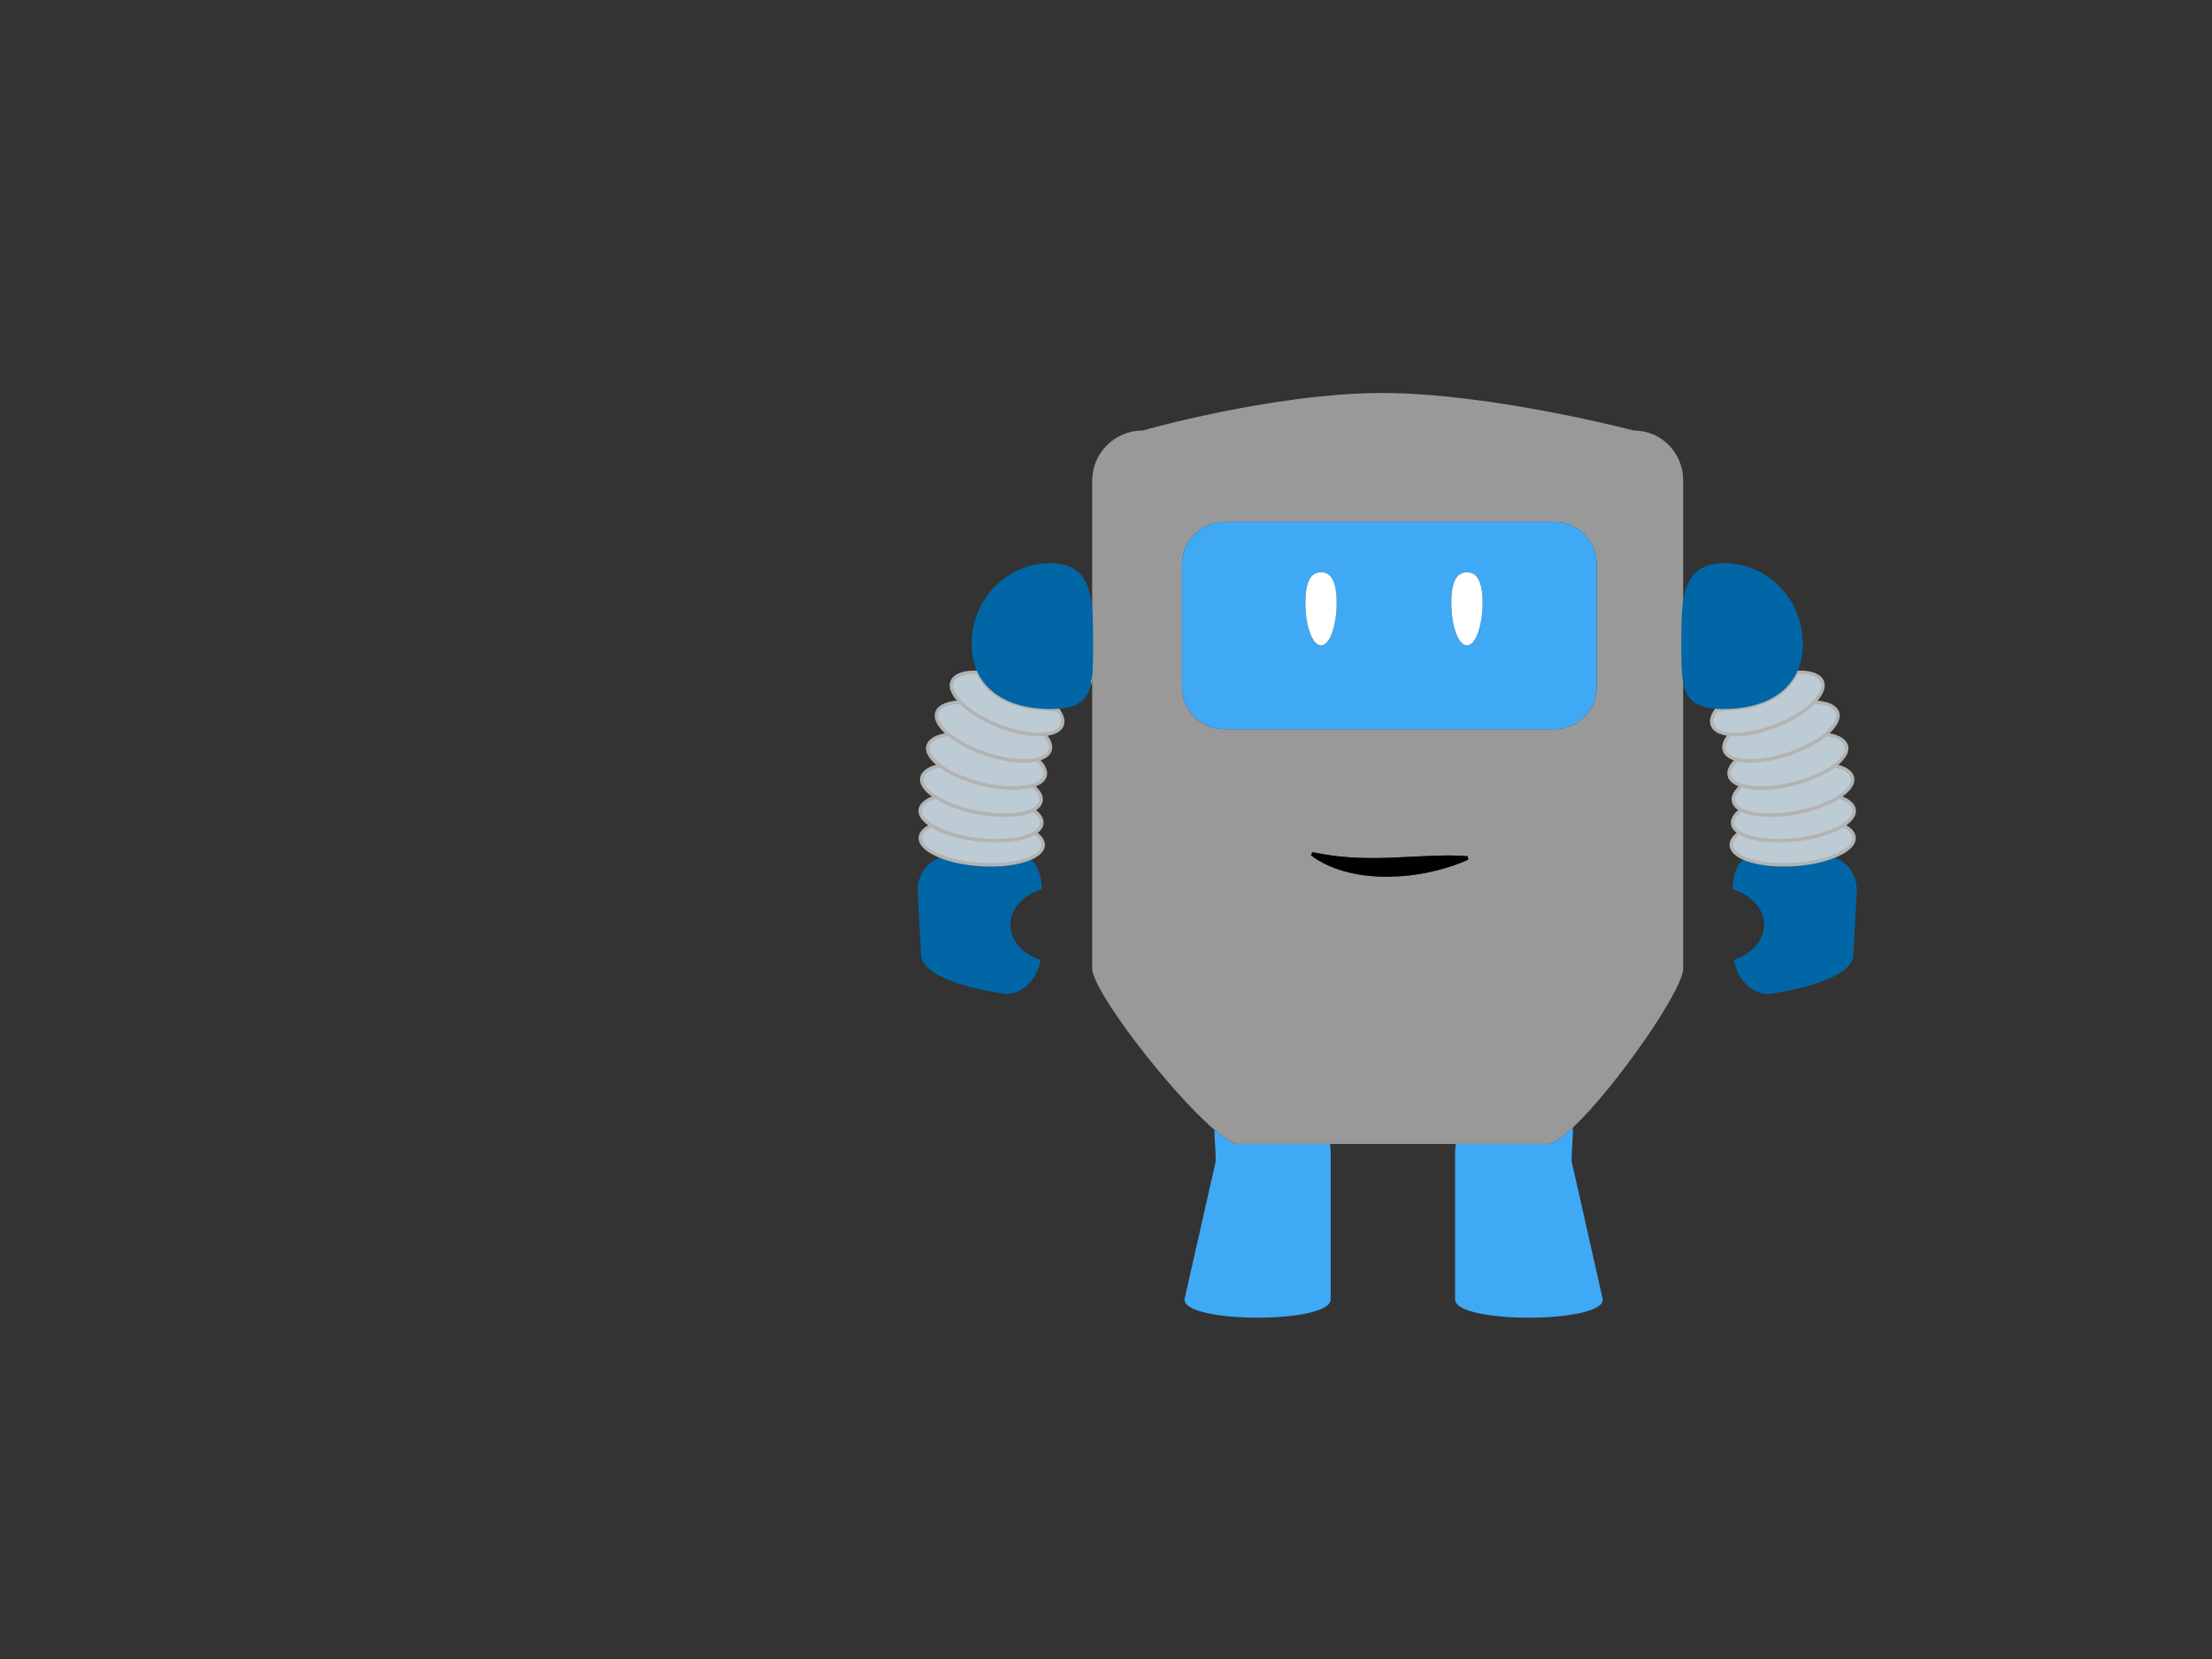
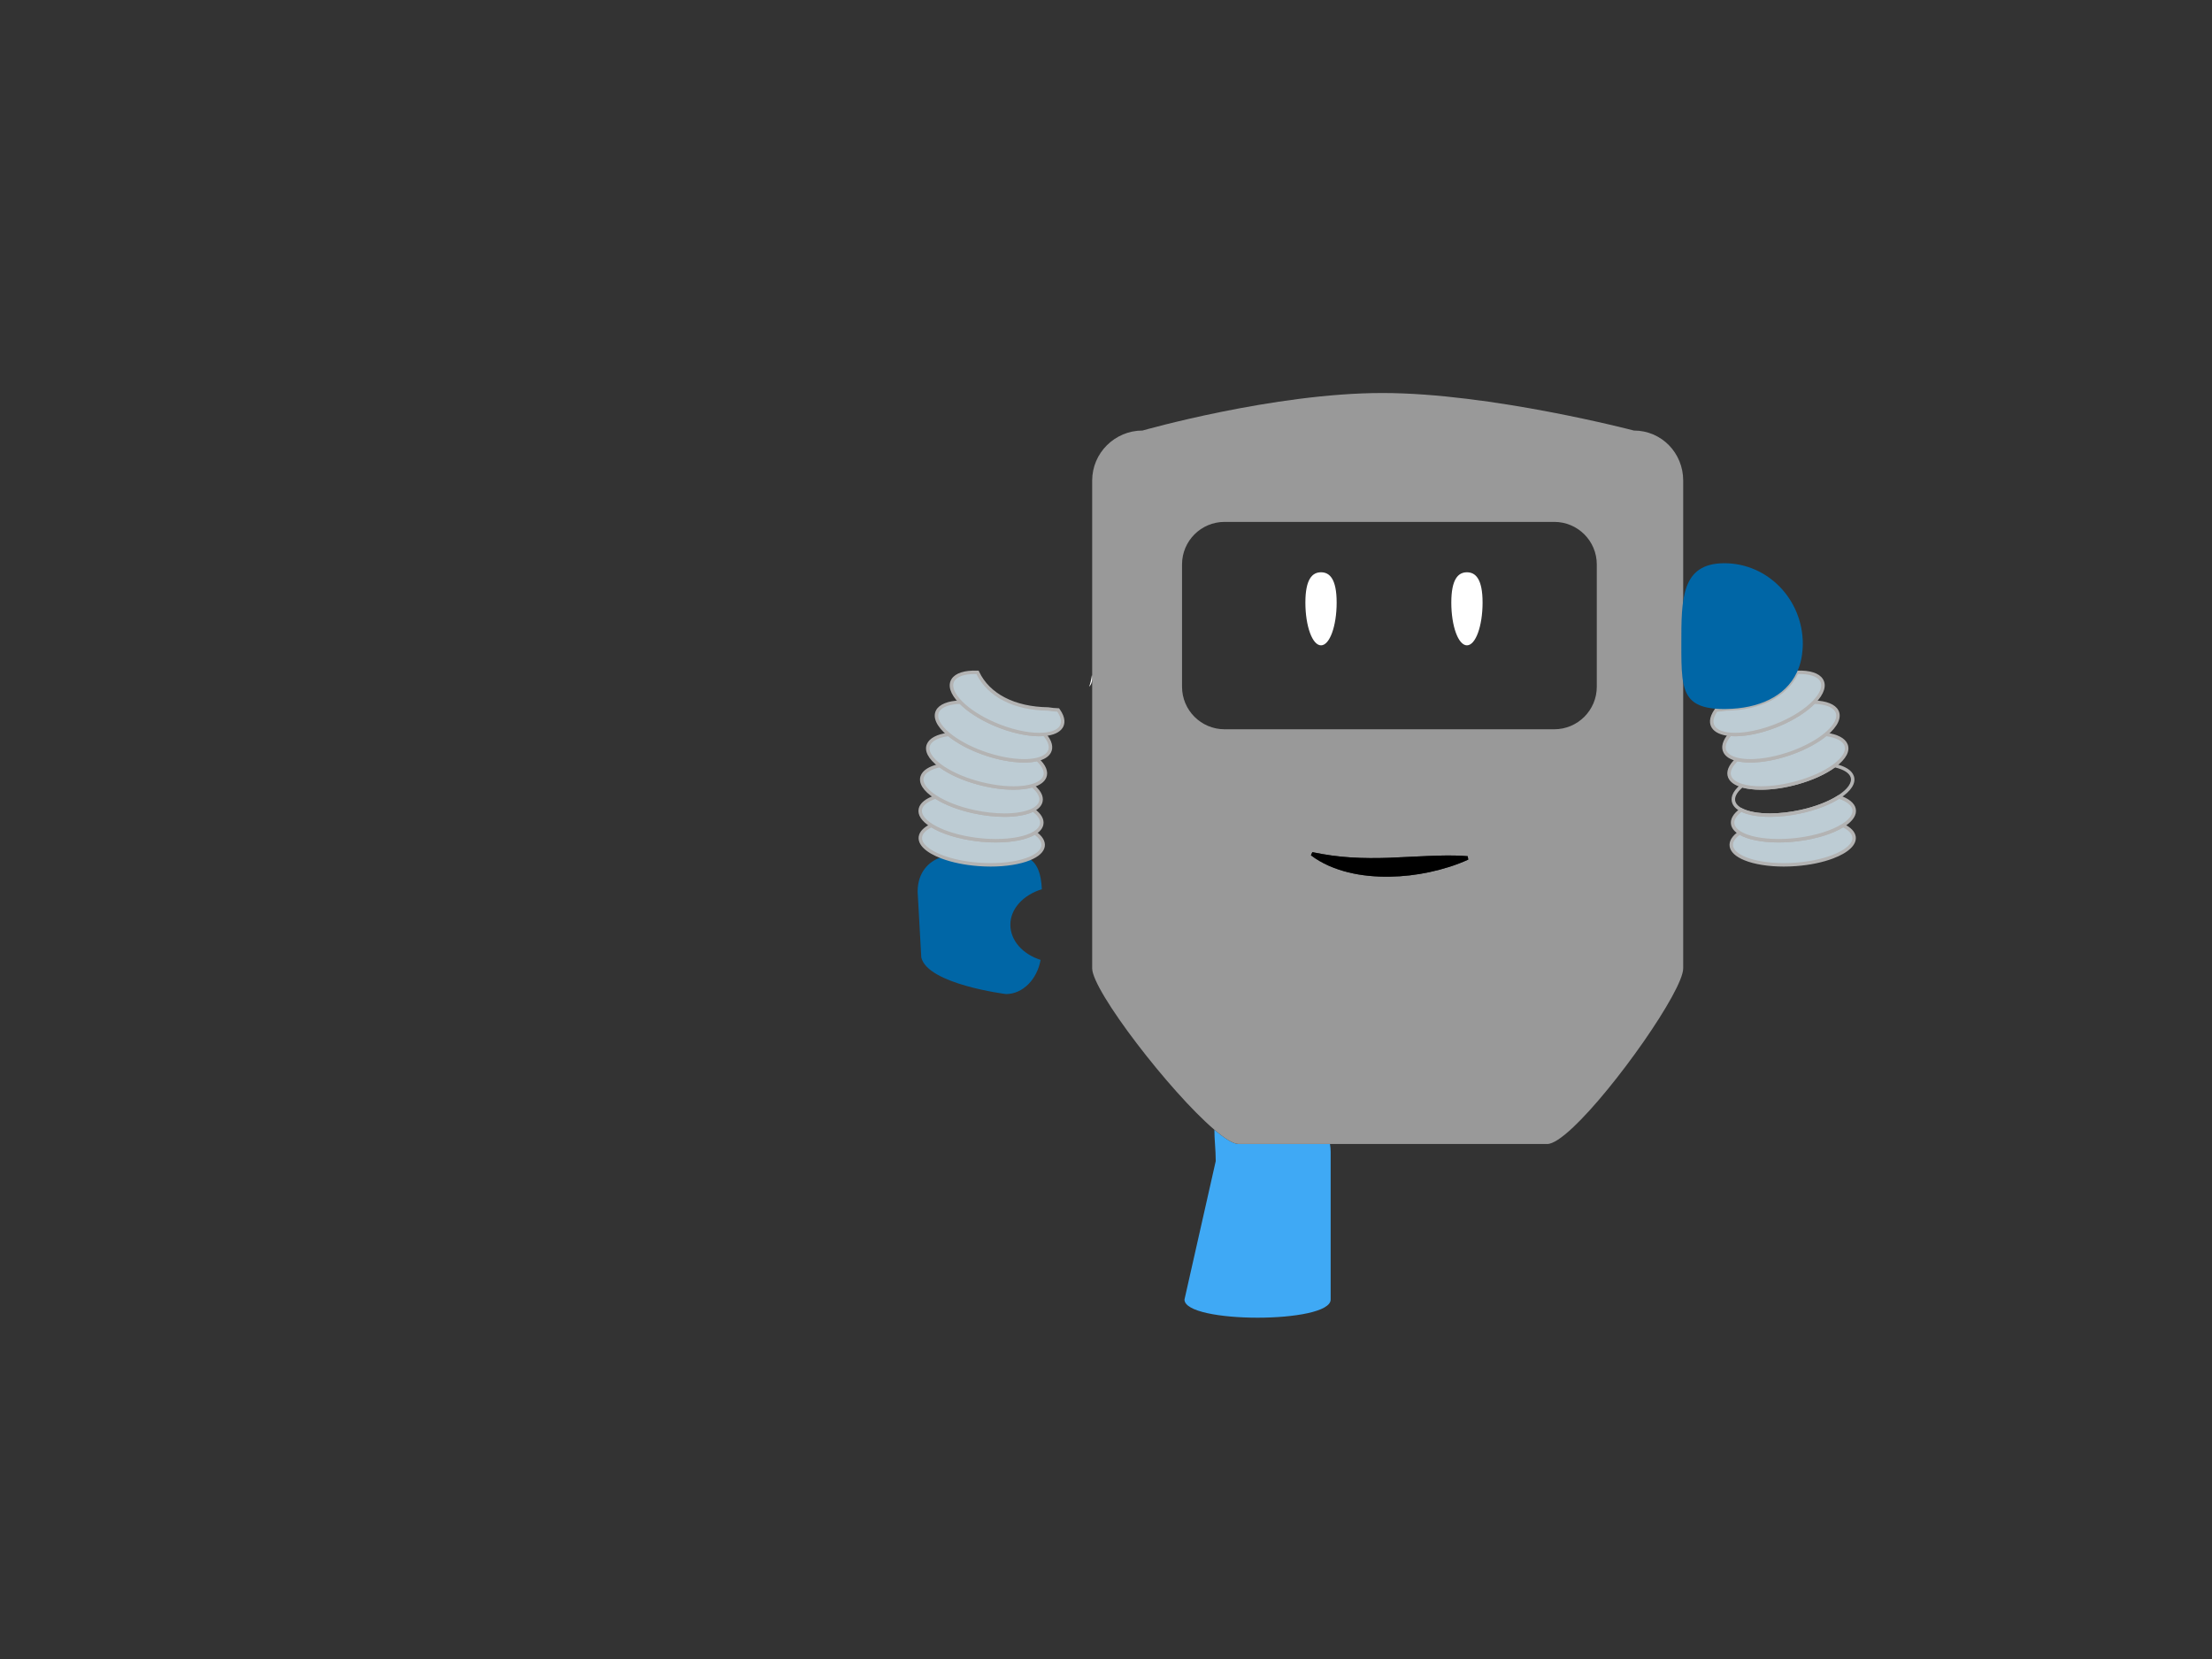
<svg xmlns="http://www.w3.org/2000/svg" width="640" height="480">
  <rect width="100%" height="100%" fill="#333333" stroke="none" />
  <title>robot</title>
  <g>
    <title>Layer 1</title>
    <g id="Layer_6">
      <g>
        <path d="m351.361,326.87c-0.02,2.678 0.39,5.867 0.39,9.066l-9.047,40.064c0,7 42.296,7 42.296,0v-42.742c0,-0.782 -0.08,-1.53 -0.201,-2.258h-26.413c-1.524,0 -4.006,-1.558 -7.025,-4.13z" fill="#3FA9F5" />
-         <path d="m421.21,331c-0.12,0.728 -0.21,1.476 -0.21,2.258v42.742c0,7 42.75,7 42.75,0l-9.05,-40.063c0,-3.456 0.48,-6.901 0.38,-9.7c-3.15,2.948 -5.78,4.764 -7.43,4.764h-26.44l0,-0.001z" fill="#3FA9F5" />
        <path d="m472.73,124.566c0,0 -41.4,-10.857 -72.77,-10.857s-69.4,10.857 -69.4,10.857c-8,0 -14.56,6.48 -14.56,14.475v57.107c0,0.101 0,0.199 0,0.297v83.735c0,6.471 22.53,35.763 35.36,46.689c3.02,2.572 5.5,4.13 7.03,4.13h26.41h36.41h26.44c1.65,0 4.28,-1.815 7.43,-4.764c12.14,-11.385 31.92,-39.706 31.92,-46.056v-141.14c0,-7.992 -6.27,-14.473 -14.27,-14.473zm-70.73,129.083c-3.95,0.052 -7.96,-0.285 -11.86,-1.243c-3.88,-0.961 -7.69,-2.524 -10.85,-4.943l0.41,-0.912c3.8,0.798 7.44,1.298 11.12,1.524c3.67,0.233 7.35,0.235 11.05,0.107l11.21,-0.519c3.79,-0.143 7.62,-0.277 11.57,0.057l0.17,0.984c-3.6,1.653 -7.33,2.773 -11.14,3.606c-3.81,0.829 -7.72,1.286 -11.68,1.339zm60,-54.954c0,6.796 -5.51,12.305 -12.31,12.305h-95.38c-6.8,0 -12.31,-5.509 -12.31,-12.305v-35.391c0,-6.796 5.51,-12.305 12.31,-12.305h95.38c6.8,0 12.31,5.509 12.31,12.305v35.391l0,0z" fill="#999999" />
-         <path d="m449.694,151h-95.389c-6.796,0 -12.306,5.509 -12.306,12.305v35.391c0,6.796 5.51,12.305 12.306,12.305h95.389c6.796,0 12.306,-5.509 12.306,-12.305v-35.391c0,-6.796 -5.51,-12.305 -12.306,-12.305zm-67.483,35.716c-2.499,0 -4.523,-5.542 -4.523,-12.377c0,-6.836 2.024,-8.759 4.523,-8.759c2.498,0 4.523,1.923 4.523,8.759c0,6.835 -2.025,12.377 -4.523,12.377zm42.221,0c-2.499,0 -4.524,-5.542 -4.524,-12.377c0,-6.836 2.025,-8.759 4.524,-8.759c2.498,0 4.523,1.923 4.523,8.759c0,6.835 -2.025,12.377 -4.523,12.377z" fill="#3FA9F5" />
        <path d="m382.211,165.58c-2.499,0 -4.523,1.923 -4.523,8.759c0,6.835 2.024,12.377 4.523,12.377c2.498,0 4.523,-5.542 4.523,-12.377c0,-6.836 -2.025,-8.759 -4.523,-8.759z" fill="#FFFFFF" />
        <path d="m424.432,165.58c-2.499,0 -4.524,1.923 -4.524,8.759c0,6.835 2.025,12.377 4.524,12.377c2.498,0 4.523,-5.542 4.523,-12.377c0,-6.836 -2.025,-8.759 -4.523,-8.759z" fill="#FFFFFF" />
        <path d="m424.646,247.721c-3.944,-0.334 -7.777,-0.199 -11.562,-0.057l-11.213,0.519c-3.703,0.128 -7.376,0.126 -11.048,-0.107c-3.681,-0.227 -7.325,-0.727 -11.122,-1.524l-0.41,0.912c3.161,2.419 6.97,3.982 10.85,4.943c3.898,0.958 7.909,1.295 11.859,1.243c3.956,-0.054 7.869,-0.511 11.681,-1.338c3.812,-0.833 7.538,-1.953 11.138,-3.606l-0.173,-0.985z" />
        <path d="m283.079,250.088c-4.019,-0.306 -7.637,-1.09 -10.488,-2.156c-4.007,1.222 -7.091,4.586 -7.091,10.054l1.059,19.046c1.87,7.768 24.52,10.581 24.52,10.581c4.818,0 8.979,-4.227 9.998,-9.882c-5.219,-1.691 -8.748,-5.616 -8.748,-10.193c0,-4.641 3.771,-8.609 9.111,-10.26c-0.198,-4.491 -1.3,-7.399 -3.64,-8.827c-3.47,1.402 -8.831,2.082 -14.721,1.637z" fill="#0066A6" />
        <path d="m316,196.148c-0.008,-0.28 -0.026,-0.566 -0.08,-0.871c-0.171,1.295 -0.429,2.439 -0.811,3.443c0.578,-0.579 0.861,-1.357 0.891,-2.275c0.003,-0.097 0.003,-0.196 0,-0.297z" fill="#FFFFFF" />
        <path d="m282.403,242.875c-5.381,-0.688 -9.991,-2.209 -12.897,-4.046c-1.842,0.885 -3.012,2.004 -3.2,3.287c-0.315,2.159 2.182,4.281 6.285,5.815c2.852,1.066 6.47,1.851 10.488,2.156c5.89,0.445 11.251,-0.235 14.721,-1.638c2.303,-0.933 3.781,-2.179 3.994,-3.638c0.198,-1.345 -0.698,-2.677 -2.39,-3.86c-3.187,2.002 -9.759,2.85 -17.001,1.924z" fill="#BDCCD4" />
        <path d="m286.628,250.724c-1.179,0 -2.386,-0.046 -3.587,-0.137c-3.925,-0.299 -7.599,-1.055 -10.625,-2.187c-4.54,-1.697 -6.947,-4.015 -6.605,-6.356c0.207,-1.404 1.409,-2.672 3.479,-3.666l0.25,-0.119l0.234,0.147c2.96,1.871 7.587,3.319 12.693,3.973c1.922,0.246 3.835,0.37 5.686,0.37c4.733,0 8.738,-0.81 10.986,-2.221l0.28,-0.176l0.272,0.19c1.92,1.343 2.818,2.845 2.598,4.343c-0.232,1.589 -1.72,2.982 -4.302,4.028c-2.887,1.168 -6.921,1.811 -11.359,1.811zm-17.149,-11.324c-1.605,0.818 -2.53,1.779 -2.678,2.788c-0.265,1.808 1.966,3.779 5.965,5.274c2.94,1.1 6.52,1.835 10.352,2.126c1.176,0.089 2.356,0.135 3.511,0.135c4.312,0 8.214,-0.617 10.984,-1.737c2.202,-0.892 3.512,-2.045 3.687,-3.246c0.189,-1.279 -0.883,-2.413 -1.92,-3.189c-2.443,1.4 -6.503,2.198 -11.227,2.198c-1.894,0 -3.849,-0.127 -5.812,-0.378c-5.113,-0.654 -9.778,-2.097 -12.862,-3.971z" fill="#B3B3B3" />
        <path d="m281.758,234.845c-4.506,-0.979 -8.365,-2.525 -11.058,-4.259c-2.455,0.815 -4.08,2.007 -4.403,3.488c-0.354,1.612 0.885,3.283 3.209,4.755c2.906,1.837 7.517,3.357 12.897,4.046c7.241,0.926 13.813,0.078 17.001,-1.923c1.079,-0.675 1.773,-1.481 1.973,-2.396c0.312,-1.423 -0.627,-2.894 -2.453,-4.233c-3.376,1.763 -10.038,2.071 -17.166,0.522z" fill="#BDCCD4" />
        <path d="m288.152,243.749c-1.894,0 -3.849,-0.127 -5.812,-0.378c-5.246,-0.672 -10.021,-2.173 -13.102,-4.119c-2.636,-1.67 -3.822,-3.497 -3.43,-5.285c0.352,-1.61 1.988,-2.943 4.734,-3.855l0.227,-0.075l0.201,0.13c2.757,1.774 6.625,3.263 10.894,4.19c2.978,0.646 6.004,0.988 8.751,0.988c3.399,0 6.268,-0.521 8.077,-1.466l0.276,-0.145l0.251,0.185c2.077,1.524 2.992,3.165 2.646,4.744c-0.224,1.028 -0.963,1.942 -2.196,2.713c-2.401,1.508 -6.6,2.373 -11.517,2.373zm-17.517,-12.612c-2.227,0.778 -3.59,1.854 -3.85,3.044c-0.29,1.322 0.771,2.822 2.988,4.226c2.96,1.871 7.587,3.319 12.693,3.973c1.922,0.246 3.835,0.37 5.686,0.37c4.733,0 8.738,-0.81 10.986,-2.221c0.996,-0.623 1.585,-1.322 1.75,-2.079c0.302,-1.373 -0.877,-2.655 -2.019,-3.542c-1.954,0.929 -4.867,1.438 -8.255,1.438c-2.817,0 -5.917,-0.35 -8.964,-1.012c-4.277,-0.931 -8.177,-2.417 -11.015,-4.197z" fill="#B3B3B3" />
        <path d="m282.766,226.462c-4.489,-1.247 -8.275,-3.044 -10.831,-4.96c-2.708,0.592 -4.588,1.676 -5.105,3.189c-0.634,1.858 0.911,3.99 3.871,5.895c2.692,1.733 6.552,3.279 11.058,4.259c7.128,1.549 13.79,1.241 17.166,-0.522c1.104,-0.578 1.858,-1.309 2.159,-2.184c0.518,-1.516 -0.411,-3.211 -2.371,-4.816c-3.705,1.101 -9.696,0.876 -15.947,-0.861z" fill="#BDCCD4" />
        <path d="m290.615,236.345c-2.817,0 -5.917,-0.35 -8.964,-1.012c-4.382,-0.952 -8.367,-2.489 -11.222,-4.327c-3.322,-2.137 -4.77,-4.437 -4.074,-6.476c0.562,-1.642 2.454,-2.857 5.473,-3.517l0.224,-0.049l0.183,0.137c2.618,1.963 6.405,3.695 10.665,4.879c3.567,0.991 7.143,1.516 10.339,1.516c2.052,0 3.896,-0.227 5.331,-0.653l0.254,-0.075l0.205,0.168c2.816,2.307 2.929,4.19 2.528,5.364c-0.337,0.978 -1.144,1.807 -2.4,2.466c-1.952,1.018 -4.984,1.579 -8.542,1.579zm-18.794,-14.305c-2.495,0.581 -4.096,1.576 -4.52,2.813c-0.524,1.538 0.812,3.475 3.669,5.312c2.757,1.775 6.625,3.264 10.894,4.191c2.978,0.646 6.004,0.988 8.751,0.988c3.399,0 6.268,-0.521 8.077,-1.466c1.022,-0.535 1.668,-1.176 1.918,-1.902c0.406,-1.19 -0.309,-2.641 -2.016,-4.101c-1.499,0.411 -3.299,0.62 -5.356,0.62c-3.285,0 -6.953,-0.537 -10.606,-1.553c-4.278,-1.186 -8.106,-2.923 -10.811,-4.902z" fill="#B3B3B3" />
        <path d="m284.121,217.734c-3.97,-1.455 -7.306,-3.328 -9.63,-5.257c-3.015,0.401 -5.177,1.412 -5.848,2.992c-0.767,1.802 0.562,3.986 3.291,6.032c2.556,1.916 6.342,3.713 10.831,4.96c6.251,1.737 12.242,1.962 15.946,0.86c1.794,-0.535 3.059,-1.375 3.543,-2.516c0.646,-1.524 -0.195,-3.324 -2.123,-5.08c-3.767,0.925 -9.838,0.269 -16.01,-1.991z" fill="#BDCCD4" />
        <path d="m293.238,228.496c-3.285,0 -6.953,-0.537 -10.606,-1.553c-4.377,-1.216 -8.282,-3.006 -10.997,-5.041c-3.066,-2.299 -4.292,-4.652 -3.451,-6.628c0.725,-1.707 2.883,-2.846 6.241,-3.293l0.218,-0.028l0.168,0.14c2.361,1.959 5.729,3.796 9.482,5.172c4.168,1.526 8.433,2.366 12.009,2.366c1.406,0 2.655,-0.131 3.711,-0.39l0.259,-0.063l0.197,0.179c2.158,1.967 2.956,3.972 2.246,5.646c-0.531,1.252 -1.83,2.194 -3.86,2.8c-1.549,0.459 -3.439,0.693 -5.617,0.693zm-18.895,-15.493c-2.825,0.409 -4.683,1.352 -5.239,2.662c-0.633,1.489 0.508,3.471 3.131,5.437c2.618,1.963 6.405,3.695 10.665,4.879c3.567,0.991 7.143,1.516 10.339,1.516c2.052,0 3.896,-0.227 5.331,-0.653c1.706,-0.509 2.821,-1.28 3.226,-2.231c0.675,-1.592 -0.759,-3.337 -1.809,-4.338c-1.074,0.237 -2.312,0.357 -3.685,0.357c-3.691,0 -8.078,-0.861 -12.353,-2.427c-3.769,-1.383 -7.17,-3.225 -9.606,-5.202z" fill="#B3B3B3" />
        <path d="m287.609,209.445c-4.168,-1.809 -7.55,-4.071 -9.713,-6.295c-3.281,0.105 -5.733,0.955 -6.608,2.562c-1.02,1.87 0.305,4.359 3.203,6.765c2.324,1.929 5.66,3.802 9.63,5.257c6.172,2.26 12.243,2.916 16.011,1.992c1.682,-0.412 2.906,-1.139 3.472,-2.177c0.782,-1.435 0.181,-3.235 -1.446,-5.079c-3.81,0.333 -9.187,-0.698 -14.549,-3.025z" fill="#BDCCD4" />
        <path d="m296.302,220.631c-3.691,0 -8.078,-0.861 -12.353,-2.427c-3.858,-1.414 -7.331,-3.312 -9.777,-5.342c-3.217,-2.669 -4.428,-5.362 -3.323,-7.389c0.929,-1.704 3.426,-2.707 7.032,-2.823l0.22,-0.007l0.154,0.158c2.214,2.275 5.606,4.473 9.554,6.185c5.049,2.192 10.44,3.319 14.306,2.986l0.251,-0.022l0.167,0.189c1.83,2.074 2.366,4.08 1.511,5.649c-0.623,1.144 -1.899,1.959 -3.792,2.423c-1.135,0.279 -2.464,0.42 -3.95,0.42zm-18.607,-16.973c-3.118,0.133 -5.233,0.944 -5.968,2.294c-0.854,1.567 0.269,3.806 3.083,6.141c2.361,1.959 5.729,3.796 9.482,5.172c4.168,1.526 8.433,2.366 12.009,2.366c1.406,0 2.655,-0.131 3.711,-0.39c1.586,-0.389 2.676,-1.057 3.151,-1.931c0.812,-1.489 -0.343,-3.278 -1.22,-4.321c-4.002,0.286 -9.443,-0.875 -14.534,-3.085c-3.971,-1.723 -7.411,-3.936 -9.714,-6.246z" fill="#B3B3B3" />
        <path d="m282.83,194.529c-3.435,-0.129 -6.067,0.592 -7.092,2.201c-1.078,1.693 -0.161,4.035 2.158,6.42c2.163,2.224 5.545,4.486 9.713,6.295c5.361,2.327 10.738,3.357 14.548,3.025c2.331,-0.205 4.079,-0.918 4.869,-2.158c0.846,-1.33 0.453,-3.061 -0.87,-4.898c-0.899,-0.018 -1.86,-0.113 -2.868,-0.28c-9.247,-0.125 -17.122,-3.514 -20.458,-10.605z" fill="#BDCCD4" />
        <path d="m300.693,213.031l0,0c-3.863,0 -8.704,-1.14 -13.283,-3.127c-4.063,-1.764 -7.569,-4.038 -9.872,-6.405c-2.612,-2.686 -3.401,-5.185 -2.222,-7.037c1.097,-1.722 3.757,-2.571 7.532,-2.433l0.305,0.012l0.129,0.275c3.023,6.426 10.317,10.187 20.013,10.317c1.069,0.172 2.01,0.264 2.871,0.28l0.25,0.005l0.146,0.203c1.912,2.656 1.537,4.435 0.886,5.459c-0.851,1.335 -2.665,2.16 -5.247,2.388c-0.479,0.043 -0.983,0.063 -1.508,0.063zm-18.63,-18.016c-2.992,0 -5.089,0.705 -5.903,1.984c-0.893,1.401 -0.129,3.517 2.095,5.803c2.214,2.275 5.606,4.473 9.554,6.185c4.458,1.936 9.154,3.045 12.885,3.045l0,0c0.494,0 0.969,-0.02 1.421,-0.059c2.261,-0.199 3.813,-0.866 4.49,-1.929c0.832,-1.309 0.108,-2.936 -0.713,-4.137c-0.838,-0.029 -1.74,-0.124 -2.686,-0.28c-9.88,-0.128 -17.427,-3.991 -20.694,-10.607c-0.152,-0.003 -0.301,-0.005 -0.449,-0.005z" fill="#B3B3B3" />
-         <path d="m303.816,162.961c-12.537,0 -22.697,10.459 -22.697,23.36c0,0.595 0.044,1.159 0.087,1.724c0.067,0.886 0.172,1.744 0.338,2.559c0.289,1.416 0.722,2.725 1.286,3.926c3.336,7.091 11.211,10.479 20.458,10.604c0.178,0.003 0.35,0.016 0.528,0.016c3.937,0 6.627,-0.585 8.468,-1.786c1.346,-0.879 2.235,-2.092 2.825,-3.643c0.382,-1.004 0.64,-2.148 0.811,-3.443c0.354,-2.68 0.349,-5.986 0.349,-9.956c0,-12.902 0.081,-23.361 -12.453,-23.361z" fill="#0066A6" />
-         <path d="m530.14,247.932c-2.852,1.066 -6.47,1.851 -10.488,2.156c-5.89,0.445 -11.252,-0.235 -14.721,-1.638c-2.34,1.428 -3.442,4.336 -3.64,8.827c5.341,1.65 9.11,5.619 9.11,10.26c0,4.577 -3.528,8.502 -8.748,10.193c1.021,5.655 5.181,9.882 9.998,9.882c0,0 22.65,-2.813 24.521,-10.581l1.059,-19.046c-0.001,-5.467 -3.085,-8.832 -7.091,-10.053z" fill="#0066A6" />
        <path d="m487.76,195.829c-0.073,0.853 0.031,1.613 0.367,2.229c-0.128,-0.56 -0.233,-1.15 -0.316,-1.78c-0.02,-0.146 -0.034,-0.3 -0.051,-0.449z" fill="#FFFFFF" />
        <path d="m519.651,250.088c4.019,-0.306 7.637,-1.09 10.488,-2.156c4.104,-1.534 6.601,-3.656 6.285,-5.815c-0.188,-1.283 -1.358,-2.402 -3.202,-3.287c-2.906,1.837 -7.515,3.357 -12.896,4.046c-7.241,0.926 -13.812,0.078 -17.001,-1.923c-1.69,1.184 -2.587,2.516 -2.39,3.86c0.214,1.459 1.692,2.705 3.995,3.638c3.469,1.402 8.832,2.082 14.721,1.637z" fill="#BDCCD4" />
        <path d="m516.103,250.724l0,0c-4.438,0 -8.473,-0.643 -11.359,-1.81c-2.582,-1.046 -4.069,-2.439 -4.303,-4.029c-0.219,-1.497 0.679,-2.999 2.598,-4.342l0.272,-0.19l0.28,0.176c2.249,1.412 6.254,2.221 10.986,2.221c1.852,0 3.764,-0.124 5.686,-0.37c5.105,-0.653 9.731,-2.101 12.692,-3.973l0.234,-0.147l0.25,0.119c2.07,0.994 3.273,2.262 3.48,3.666c0.342,2.342 -2.065,4.659 -6.605,6.356c-3.026,1.132 -6.7,1.888 -10.625,2.187c-1.201,0.09 -2.407,0.136 -3.586,0.136zm-12.751,-9.173c-1.037,0.776 -2.109,1.91 -1.921,3.189c0.176,1.201 1.485,2.354 3.688,3.246c2.77,1.12 6.671,1.737 10.984,1.737l0,0c1.154,0 2.335,-0.046 3.511,-0.135c3.832,-0.291 7.411,-1.026 10.352,-2.126c3.999,-1.495 6.229,-3.467 5.965,-5.274c-0.147,-1.01 -1.073,-1.971 -2.68,-2.788c-3.085,1.874 -7.749,3.316 -12.86,3.971c-1.964,0.251 -3.919,0.378 -5.812,0.378c-4.725,0 -8.784,-0.798 -11.227,-2.198z" fill="#B3B3B3" />
        <path d="m520.326,242.875c5.382,-0.688 9.99,-2.209 12.896,-4.046c2.327,-1.472 3.563,-3.143 3.211,-4.755c-0.323,-1.481 -1.949,-2.673 -4.403,-3.488c-2.693,1.733 -6.552,3.279 -11.057,4.259c-7.129,1.549 -13.792,1.241 -17.166,-0.522c-1.827,1.34 -2.768,2.811 -2.455,4.233c0.2,0.915 0.895,1.722 1.973,2.396c3.189,2.001 9.76,2.849 17.001,1.923z" fill="#BDCCD4" />
        <path d="m514.578,243.749l0,0c-4.917,0 -9.115,-0.865 -11.519,-2.373c-1.231,-0.771 -1.971,-1.684 -2.195,-2.714c-0.347,-1.578 0.568,-3.219 2.647,-4.743l0.251,-0.185l0.276,0.145c1.809,0.945 4.677,1.466 8.076,1.466c2.748,0 5.774,-0.342 8.752,-0.988c4.267,-0.928 8.135,-2.416 10.893,-4.191l0.201,-0.129l0.227,0.075c2.746,0.912 4.383,2.246 4.734,3.856c0.392,1.789 -0.795,3.616 -3.432,5.284c-3.08,1.946 -7.855,3.448 -13.101,4.119c-1.962,0.251 -3.917,0.378 -5.81,0.378zm-10.717,-8.842c-1.143,0.887 -2.322,2.169 -2.021,3.541c0.166,0.758 0.754,1.457 1.75,2.08c2.249,1.411 6.253,2.221 10.986,2.221c1.851,0 3.764,-0.124 5.686,-0.37c5.105,-0.653 9.731,-2.101 12.692,-3.973c2.218,-1.402 3.279,-2.902 2.99,-4.226c-0.26,-1.189 -1.623,-2.266 -3.85,-3.044c-2.84,1.78 -6.739,3.267 -11.016,4.196c-3.047,0.662 -6.146,1.012 -8.965,1.012c-3.386,0.001 -6.299,-0.508 -8.252,-1.437z" fill="#B3B3B3" />
-         <path d="m520.974,234.845c4.505,-0.979 8.363,-2.525 11.057,-4.259c2.96,-1.904 4.505,-4.036 3.871,-5.895c-0.519,-1.514 -2.397,-2.598 -5.106,-3.189c-2.556,1.916 -6.341,3.713 -10.83,4.96c-6.252,1.737 -12.242,1.962 -15.946,0.86c-1.96,1.605 -2.89,3.301 -2.371,4.816c0.301,0.875 1.056,1.605 2.16,2.184c3.373,1.764 10.036,2.072 17.165,0.523z" fill="#BDCCD4" />
        <path d="m512.116,236.345l0,0c-3.559,0 -6.592,-0.561 -8.54,-1.579c-1.258,-0.658 -2.065,-1.487 -2.401,-2.465c-0.402,-1.174 -0.29,-3.059 2.527,-5.365l0.205,-0.168l0.254,0.075c1.436,0.428 3.279,0.653 5.33,0.653c3.196,0 6.771,-0.524 10.34,-1.516c4.259,-1.184 8.046,-2.916 10.664,-4.879l0.183,-0.137l0.224,0.049c3.019,0.659 4.911,1.875 5.473,3.516c0.696,2.04 -0.751,4.34 -4.073,6.478c-2.855,1.837 -6.841,3.374 -11.221,4.326c-3.048,0.662 -6.147,1.012 -8.965,1.012zm-7.98,-8.469c-1.707,1.46 -2.423,2.91 -2.016,4.101c0.25,0.727 0.896,1.367 1.919,1.902c1.809,0.945 4.677,1.466 8.076,1.466h0.001c2.747,0 5.773,-0.342 8.751,-0.988c4.267,-0.928 8.135,-2.416 10.893,-4.191c2.856,-1.837 4.193,-3.773 3.668,-5.312c-0.424,-1.237 -2.025,-2.232 -4.52,-2.812c-2.706,1.979 -6.533,3.716 -10.81,4.903c-3.653,1.016 -7.321,1.553 -10.607,1.553c-2.056,-0.002 -3.856,-0.211 -5.355,-0.622z" fill="#B3B3B3" />
        <path d="m519.965,226.462c4.489,-1.247 8.274,-3.044 10.83,-4.96c2.73,-2.046 4.059,-4.23 3.292,-6.032c-0.671,-1.58 -2.833,-2.591 -5.849,-2.992c-2.324,1.929 -5.659,3.802 -9.63,5.257c-6.171,2.26 -12.242,2.916 -16.01,1.992c-1.928,1.756 -2.771,3.556 -2.123,5.08c0.483,1.141 1.749,1.98 3.543,2.516c3.705,1.101 9.695,0.876 15.947,-0.861z" fill="#BDCCD4" />
        <path d="m509.492,228.496l0,0c-2.178,0 -4.067,-0.234 -5.616,-0.694c-2.031,-0.606 -3.33,-1.548 -3.86,-2.8c-0.711,-1.673 0.087,-3.678 2.246,-5.646l0.197,-0.179l0.259,0.063c1.056,0.259 2.305,0.39 3.711,0.39c3.577,0 7.841,-0.84 12.008,-2.366c3.753,-1.375 7.12,-3.212 9.482,-5.172l0.168,-0.14l0.218,0.028c3.359,0.447 5.518,1.586 6.242,3.293c0.841,1.976 -0.385,4.33 -3.452,6.628c-2.715,2.035 -6.62,3.826 -10.996,5.041c-3.654,1.017 -7.322,1.554 -10.607,1.554zm-6.748,-8.223c-1.05,1.001 -2.484,2.746 -1.809,4.338c0.403,0.951 1.519,1.723 3.226,2.231c1.436,0.427 3.279,0.653 5.33,0.653h0.001c3.195,0 6.771,-0.524 10.339,-1.516c4.259,-1.184 8.046,-2.916 10.664,-4.879c2.624,-1.966 3.766,-3.947 3.132,-5.437c-0.557,-1.311 -2.414,-2.253 -5.24,-2.662c-2.438,1.978 -5.838,3.82 -9.606,5.201c-4.273,1.564 -8.66,2.427 -12.352,2.427c-1.372,0.002 -2.611,-0.118 -3.685,-0.356z" fill="#B3B3B3" />
        <path d="m518.608,217.734c3.971,-1.455 7.306,-3.328 9.63,-5.257c2.898,-2.405 4.224,-4.895 3.204,-6.765c-0.875,-1.607 -3.326,-2.457 -6.608,-2.562c-2.163,2.224 -5.546,4.486 -9.713,6.295c-5.361,2.327 -10.738,3.357 -14.548,3.025c-1.627,1.844 -2.229,3.645 -1.447,5.079c0.566,1.038 1.791,1.765 3.473,2.177c3.767,0.924 9.839,0.268 16.009,-1.992z" fill="#BDCCD4" />
        <path d="m506.43,220.631l0,0c-1.488,0 -2.816,-0.141 -3.95,-0.419c-1.893,-0.464 -3.168,-1.278 -3.792,-2.423c-0.856,-1.569 -0.319,-3.575 1.511,-5.649l0.167,-0.189l0.251,0.022c3.866,0.334 9.257,-0.794 14.306,-2.986c3.948,-1.713 7.341,-3.909 9.554,-6.185l0.154,-0.158l0.22,0.007c3.606,0.116 6.104,1.119 7.032,2.823c1.104,2.026 -0.107,4.719 -3.324,7.389c-2.447,2.031 -5.92,3.928 -9.777,5.342c-4.276,1.564 -8.662,2.426 -12.352,2.426zm-5.644,-7.642c-0.878,1.043 -2.033,2.833 -1.221,4.321c0.477,0.874 1.566,1.542 3.152,1.931c1.056,0.259 2.305,0.39 3.711,0.39c3.576,0 7.841,-0.84 12.008,-2.366c3.753,-1.375 7.12,-3.212 9.482,-5.172c2.814,-2.336 3.938,-4.573 3.084,-6.141c-0.734,-1.35 -2.85,-2.161 -5.968,-2.294c-2.303,2.309 -5.742,4.521 -9.715,6.246c-5.09,2.209 -10.527,3.369 -14.533,3.085z" fill="#B3B3B3" />
        <path d="m515.121,209.445c4.167,-1.809 7.55,-4.071 9.713,-6.295c2.319,-2.385 3.236,-4.727 2.157,-6.42c-1.024,-1.609 -3.656,-2.33 -7.092,-2.201c-3.335,7.091 -11.21,10.479 -20.457,10.604c-1.009,0.167 -1.969,0.263 -2.868,0.28c-1.324,1.838 -1.716,3.568 -0.87,4.898c0.791,1.24 2.538,1.953 4.869,2.158c3.81,0.334 9.187,-0.697 14.548,-3.024z" fill="#BDCCD4" />
        <path d="m502.038,213.031l0,0c-0.525,0 -1.029,-0.021 -1.508,-0.062c-2.582,-0.228 -4.396,-1.053 -5.248,-2.388c-0.651,-1.025 -1.026,-2.804 0.887,-5.459l0.146,-0.203l0.25,-0.005c0.86,-0.017 1.801,-0.108 2.796,-0.273c9.771,-0.138 17.064,-3.898 20.087,-10.324l0.129,-0.275l0.305,-0.012c3.791,-0.141 6.437,0.711 7.532,2.433c1.18,1.852 0.392,4.352 -2.221,7.037c-2.302,2.366 -5.808,4.641 -9.872,6.405c-4.58,1.987 -9.422,3.126 -13.283,3.126zm-5.199,-7.124c-0.821,1.2 -1.546,2.827 -0.713,4.137c0.678,1.062 2.23,1.729 4.491,1.929c3.857,0.334 9.256,-0.794 14.305,-2.986c3.948,-1.713 7.341,-3.909 9.554,-6.185c2.224,-2.286 2.987,-4.401 2.094,-5.803c-0.854,-1.343 -3.123,-2.046 -6.352,-1.979c-3.267,6.616 -10.814,10.479 -20.769,10.614c-0.878,0.15 -1.773,0.244 -2.61,0.273z" fill="#B3B3B3" />
        <path d="m519.899,194.529c0.565,-1.201 0.999,-2.51 1.287,-3.926c0.166,-0.814 0.271,-1.673 0.338,-2.559c0.042,-0.564 0.086,-1.129 0.086,-1.724c0,-12.901 -10.159,-23.36 -22.696,-23.36c-12.534,0 -12.453,10.459 -12.453,23.36c0,3.755 0,6.908 0.299,9.508c0.018,0.148 0.031,0.303 0.051,0.448c0.083,0.63 0.188,1.221 0.316,1.78c0.136,0.591 0.297,1.147 0.493,1.663c0.591,1.551 1.479,2.764 2.825,3.643c1.842,1.201 4.532,1.786 8.469,1.786c0.179,0 0.351,-0.013 0.528,-0.016c9.247,-0.123 17.122,-3.512 20.457,-10.603z" fill="#0066A6" />
      </g>
    </g>
    <g id="Layer_8">
      <g>
        <path d="m1364.85,562h24.862c-6.733,-0.125 -16.964,-0.342 -25.295,-0.523c0.145,0.173 0.29,0.348 0.433,0.523z" fill="none" />
        <path d="m1427.31,562c0.17,-0.206 0.34,-0.412 0.51,-0.616c-8.58,0.219 -18.92,0.477 -25.4,0.616h24.89l0,0z" fill="none" />
        <path d="m1381.5,448.508c0,-5.527 6.156,-10.008 13.75,-10.008s13.75,4.48 13.75,10.008c0,0.204 -0.025,0.403 -0.042,0.604c1.324,0.02 2.68,0.043 4.042,0.07v-21.066c1,-1.076 -7.809,-13.115 -18.164,-13.115s-17.836,12.655 -17.836,13.99v20.657c1.539,-0.07 3.074,-0.136 4.565,-0.195c-0.04,-0.311 -0.065,-0.626 -0.065,-0.945z" fill="#FF1D25" />
        <path d="m1395.25,438.5c-7.594,0 -13.75,4.48 -13.75,10.008c0,0.319 0.025,0.634 0.065,0.945c7.346,-0.295 13.59,-0.453 13.59,-0.453s6.364,0 13.803,0.111c0.017,-0.2 0.042,-0.399 0.042,-0.604c0,-5.527 -6.156,-10.007 -13.75,-10.007z" />
        <path d="m1328.723,584.295c0.409,2.394 1.463,6.871 3.777,8.205c3.501,2.018 6.968,1.883 10.499,2c4.114,0.137 10.502,-0.5 13.501,-2c2.491,-1.246 3.601,-7.136 3.906,-9.1c-7.155,1.314 -15.113,2.267 -16.664,2.267c-1.203,0 -10.746,-0.68 -15.019,-1.372z" fill="#0066A6" />
        <path d="m1364.417,561.477c8.331,0.182 18.562,0.398 25.295,0.523h12.711c6.472,-0.14 16.818,-0.397 25.399,-0.616c5.423,-6.369 12.569,-11.835 19.67,-12.266c3.748,-9.205 8.634,-21.189 10.663,-26.118c3.5,-8.5 3.463,-8.901 3.5,-14c0.038,-5.166 -18,-42 -19.5,-46.485s-4.5,-11.515 -12,-12.515c-3.251,-0.434 -10.258,-0.679 -17.155,-0.818c-1.362,-0.027 -2.718,-0.051 -4.042,-0.07c-7.438,-0.112 -13.803,-0.112 -13.803,-0.112s-6.244,0.158 -13.59,0.453c-1.491,0.06 -3.026,0.125 -4.565,0.195c-6.797,0.312 -13.643,0.73 -16.833,1.239c-7.473,1.189 -10.293,8.292 -11.679,12.814c-1.386,4.521 -18.484,41.801 -18.315,46.965c0.167,5.096 0.14,5.498 3.854,13.906c2.038,4.612 6.782,15.171 10.653,23.77c7.18,0.962 14.396,6.732 19.737,13.135zm59.583,-70.063c0,8.514 -3.806,15.415 -8.5,15.415s-8.5,-6.901 -8.5,-15.415c0,-8.513 3.806,-15.414 8.5,-15.414s8.5,6.901 8.5,15.414zm-44.5,-15.414c4.694,0 8.5,6.901 8.5,15.414c0,8.514 -3.806,15.415 -8.5,15.415s-8.5,-6.901 -8.5,-15.415c0,-8.513 3.806,-15.414 8.5,-15.414zm-14.405,54.839c4.524,2.397 9.402,3.952 14.354,5.052c4.957,1.097 10.016,1.697 15.081,1.906c5.069,0.196 10.146,-0.046 15.167,-0.703c5.013,-0.688 9.988,-1.799 14.718,-3.76l0.17,0.332c-4.441,2.686 -9.504,4.275 -14.61,5.191c-5.123,0.925 -10.349,1.139 -15.531,0.89c-5.184,-0.258 -10.346,-1.031 -15.358,-2.378c-4.995,-1.365 -9.89,-3.319 -14.18,-6.208l0.189,-0.322z" fill="#FFEC9D" />
        <ellipse ry="15.415" rx="8.5" cy="491.415" cx="1379.5" fill="#FFFFFF" />
        <ellipse ry="15.415" rx="8.5" cy="491.414" cx="1415.5" fill="#FFFFFF" />
        <path d="m1394.443,539.747c5.183,0.249 10.408,0.035 15.531,-0.89c5.106,-0.916 10.169,-2.506 14.61,-5.191l-0.17,-0.332c-4.729,1.961 -9.705,3.071 -14.718,3.76c-5.021,0.657 -10.098,0.899 -15.167,0.703c-5.065,-0.209 -10.124,-0.81 -15.081,-1.906c-4.952,-1.1 -9.83,-2.654 -14.354,-5.052l-0.189,0.322c4.29,2.889 9.185,4.843 14.18,6.208c5.013,1.347 10.175,2.12 15.358,2.378z" />
        <path d="m1427.307,562h-24.884h-12.711h-24.862c5.975,7.342 9.438,15.354 7.515,17.829c-0.044,0.057 -0.111,0.114 -0.174,0.171h46.359c-0.435,-3.648 3.17,-11.242 8.757,-18z" fill="#FF1D25" />
        <path d="m1364.85,562c-0.143,-0.175 -0.287,-0.35 -0.433,-0.523c-5.341,-6.402 -12.557,-12.173 -19.736,-13.134c-0.538,-0.072 -1.075,-0.121 -1.612,-0.138c-0.336,-0.012 -1.743,0 -2.126,0c-11.873,0 -19.609,8.604 -19.609,19.217c0,3.651 -0.344,13.698 5.509,16.438c0.303,0.142 0.977,0.288 1.881,0.436c4.273,0.692 13.816,1.372 15.02,1.372c1.551,0 9.509,-0.952 16.664,-2.267c5.496,-1.009 10.507,-2.23 11.784,-3.4c0.062,-0.057 0.13,-0.114 0.174,-0.171c1.921,-2.476 -1.542,-10.488 -7.516,-17.83z" fill="#F15A24" />
        <path d="m1431.166,584.739c0.409,2.215 1.67,7.854 4.099,8.992c3.036,1.424 9.438,1.897 13.548,1.656c3.526,-0.207 6.996,-0.16 10.444,-2.266c2.216,-1.353 3.164,-5.771 3.533,-8.292c-4.271,0.8 -13.746,1.717 -14.945,1.746c-1.548,0.04 -9.502,-0.707 -16.679,-1.836z" fill="#0066A6" />
        <path d="m1469.784,567.769c-0.269,-10.609 -8.222,-19.014 -20.091,-18.712c-0.383,0.01 -1.789,0.033 -2.125,0.054c-0.025,0.001 -0.051,0.007 -0.076,0.008c-7.101,0.431 -14.247,5.896 -19.67,12.266c-0.174,0.204 -0.345,0.41 -0.516,0.616c-5.587,6.758 -9.191,14.352 -8.757,18c0.071,0.598 0.237,1.103 0.535,1.467c0.981,1.198 6.277,2.359 12.081,3.272c7.177,1.129 15.131,1.876 16.679,1.837c1.199,-0.029 10.674,-0.946 14.945,-1.746c0.919,-0.172 1.601,-0.338 1.904,-0.489c5.783,-2.887 5.184,-12.923 5.091,-16.573z" fill="#F15A24" />
      </g>
    </g>
  </g>
</svg>